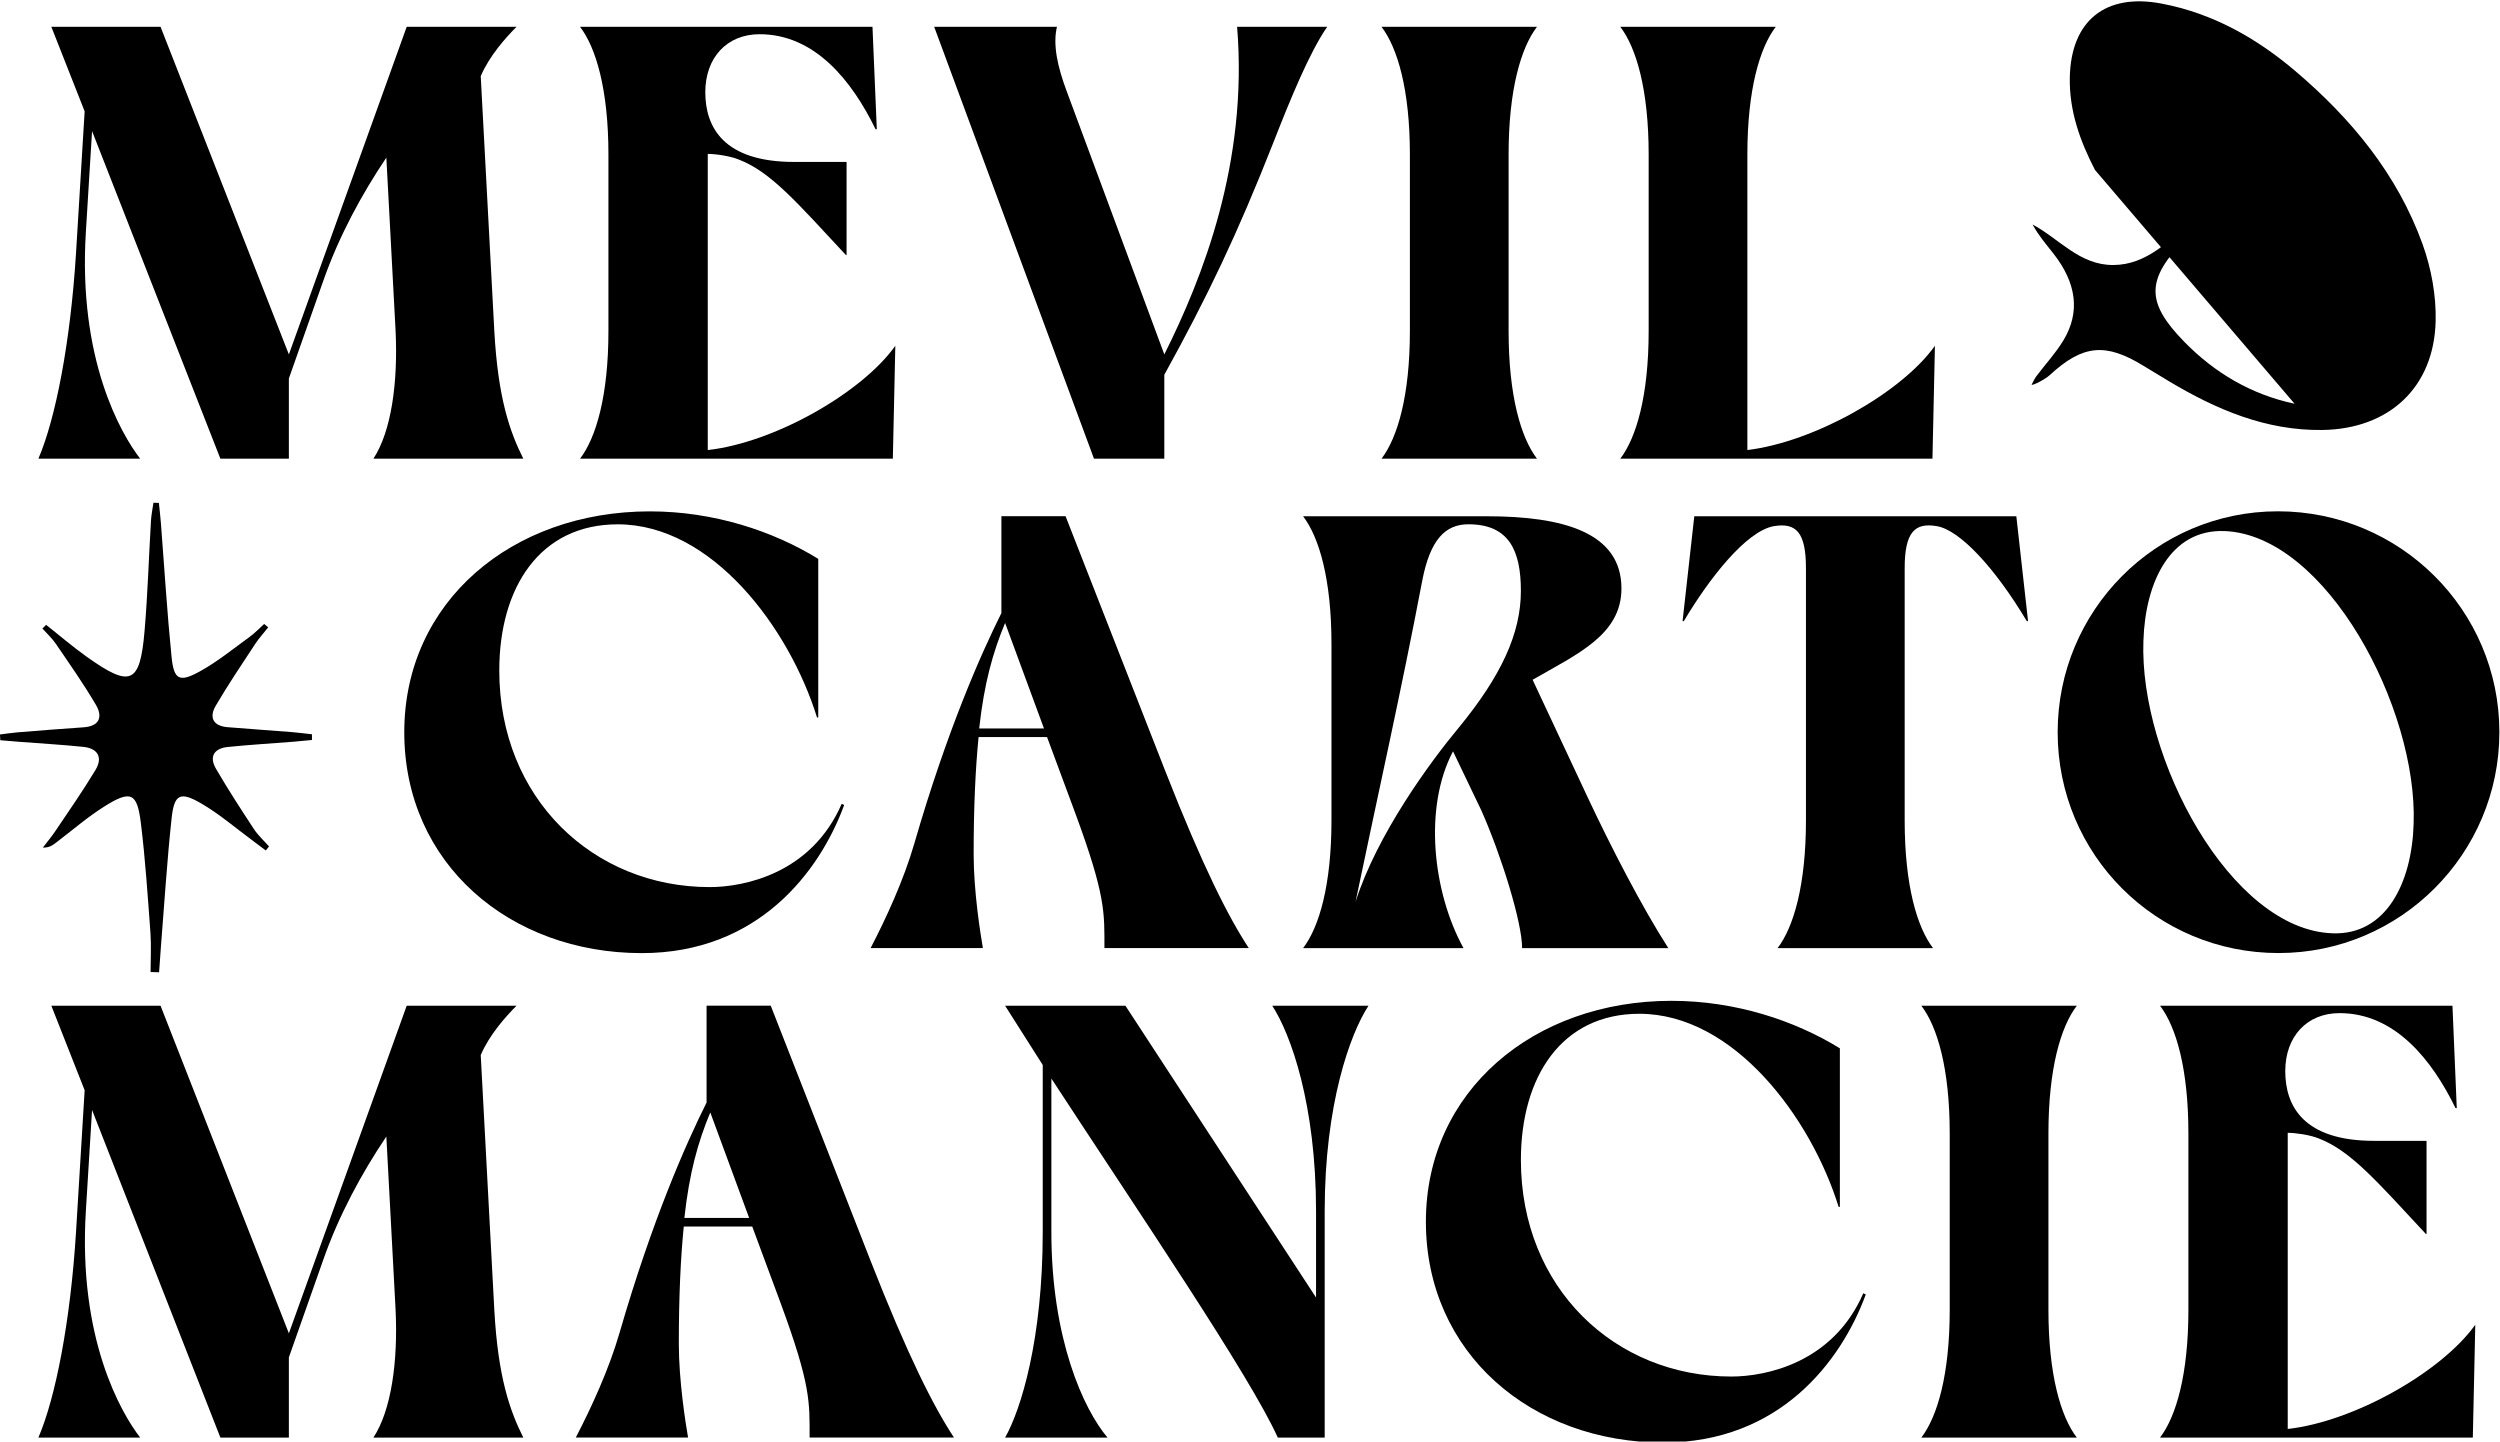
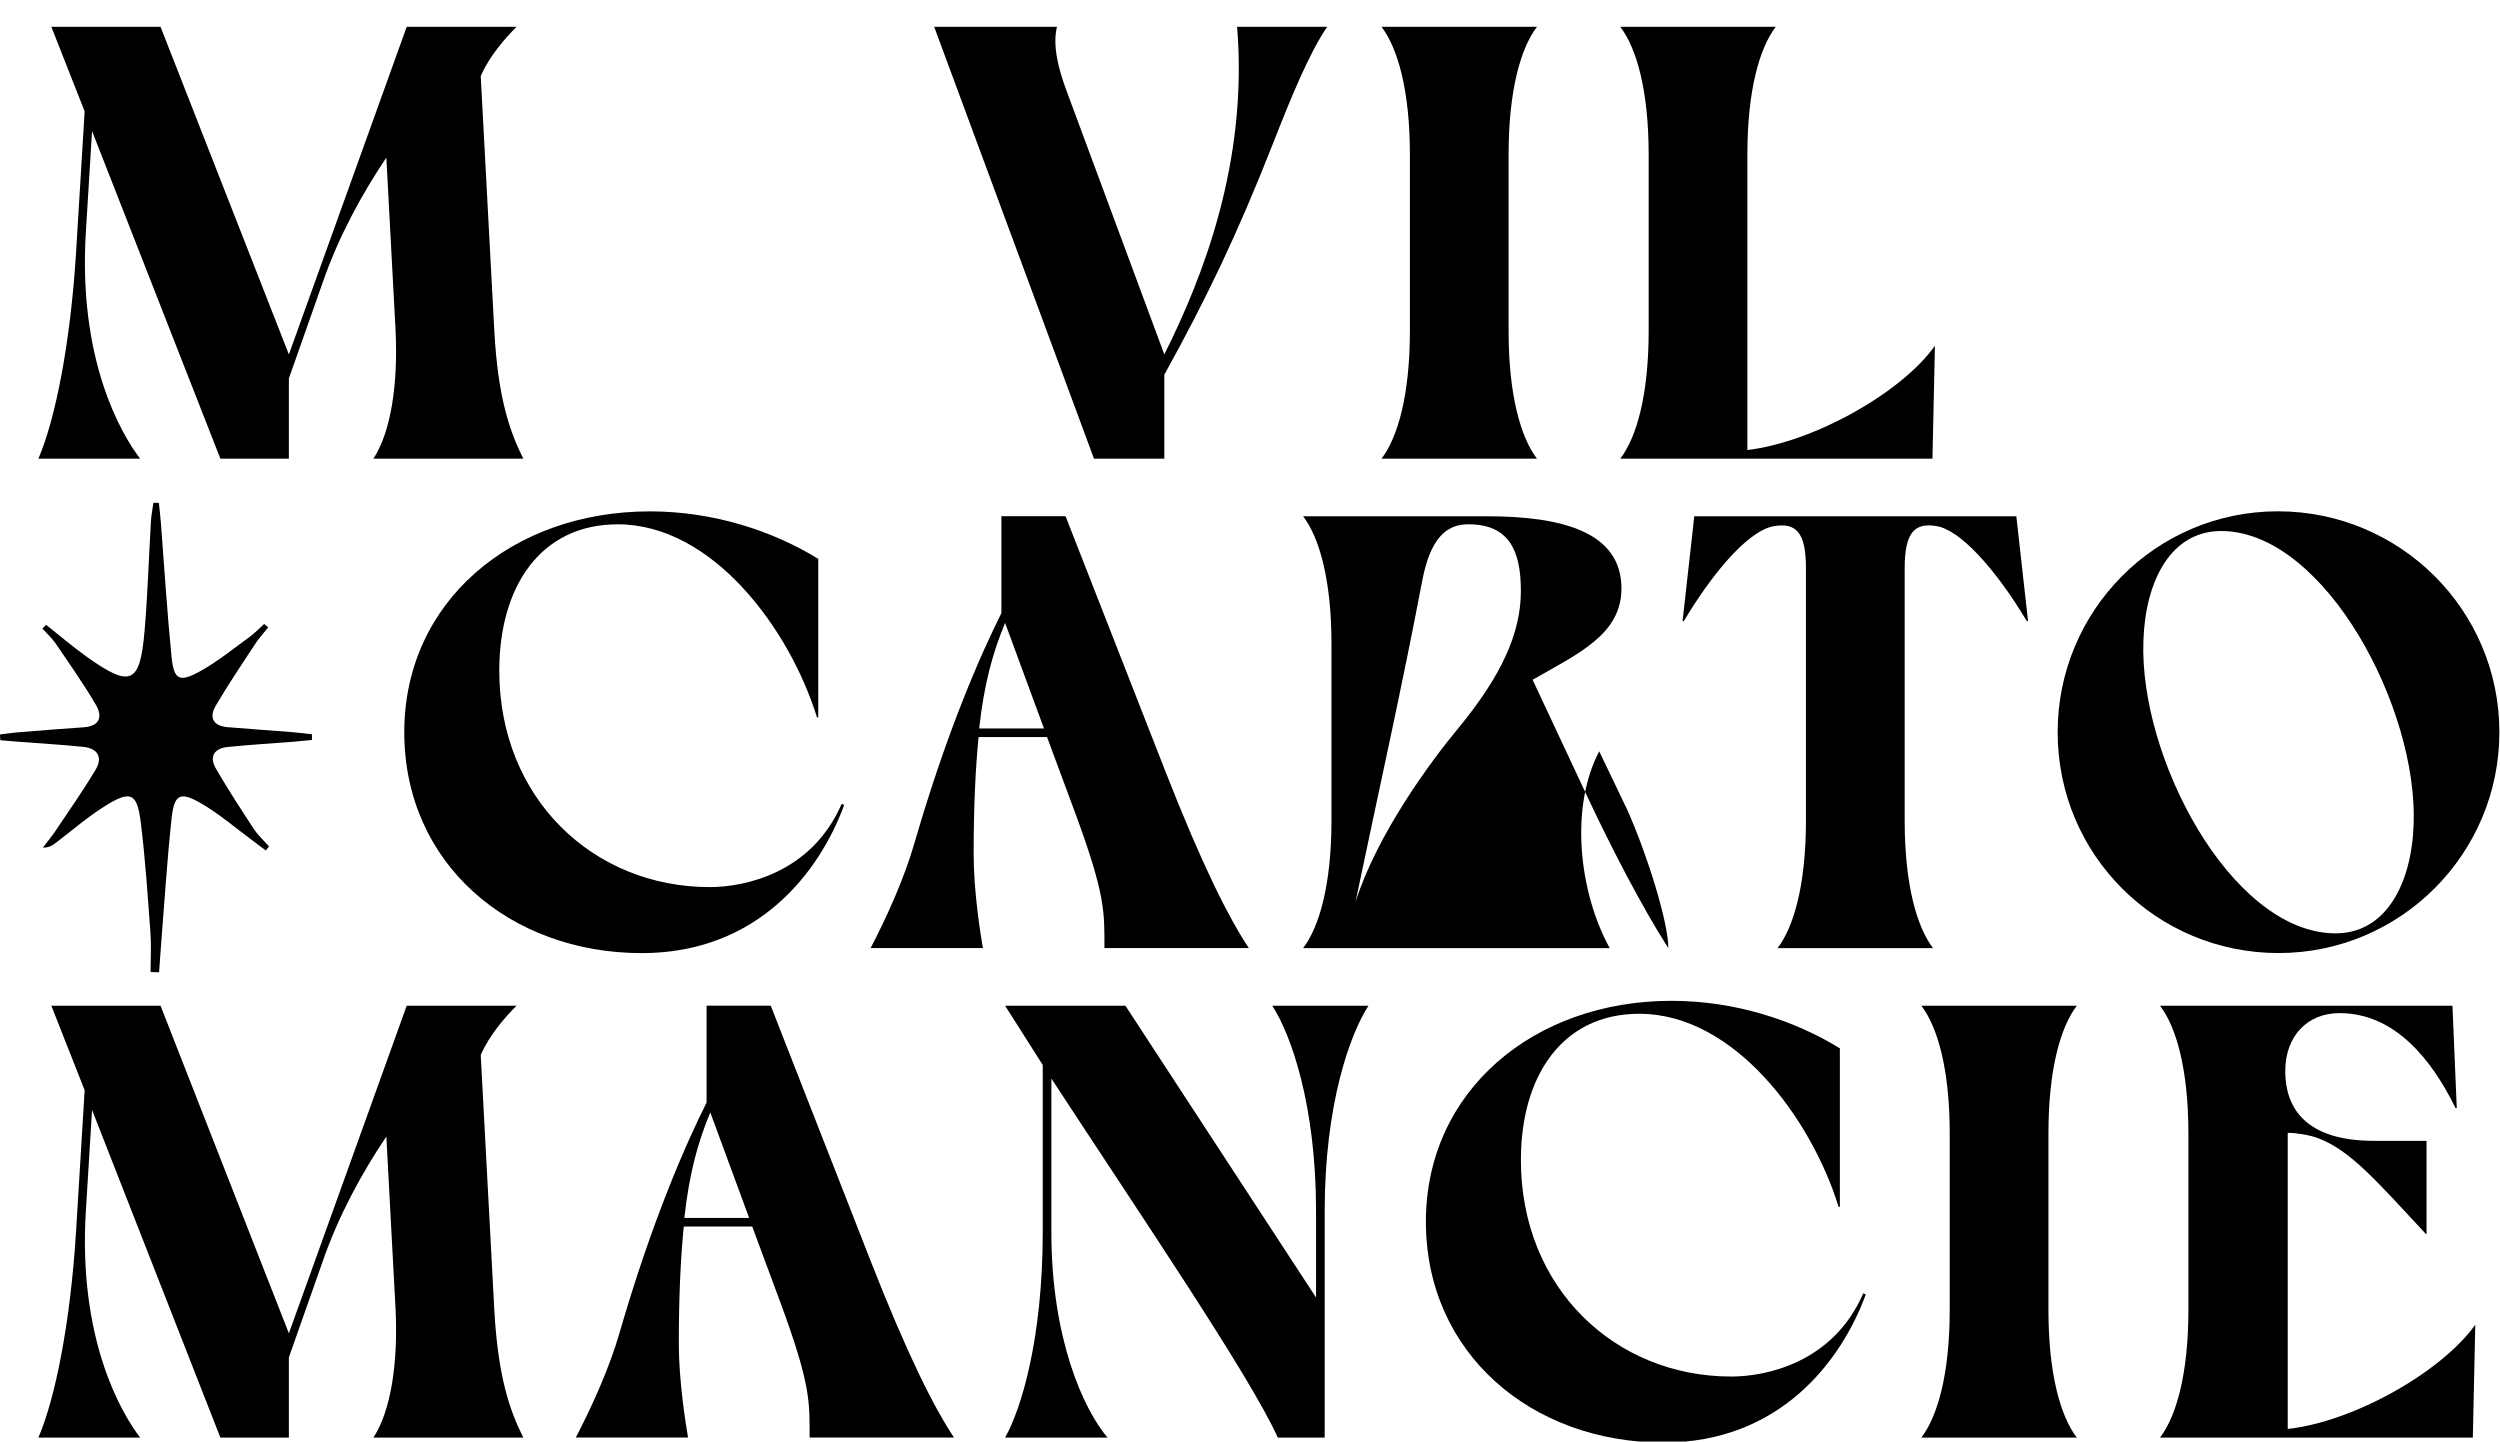
<svg xmlns="http://www.w3.org/2000/svg" width="347.24" height="200.22" version="1.1" viewBox="0 0 347.24 200.22">
  <defs>
    <clipPath id="clipPath84">
      <path d="M 0,595.276 H 841.89 V 0 H 0 Z" />
    </clipPath>
  </defs>
  <g transform="matrix(1.333 0 0 -1.333 0 793.7)">
    <g transform="translate(-290.73 222.56)">
      <g clip-path="url(#clipPath84)">
        <g transform="translate(294.73 325.07)">
          <path d="m0 0c1.8 4.179 3.343 12.15 3.921 21.407l0.9 14.785-3.471 8.808h11.379l13.371-34.136 12.278 34.136h11.443c-1.093-1.093-2.829-3.021-3.729-5.143l1.415-26.55c0.386-7.007 1.607-10.478 3.021-13.307h-15.621c1.864 2.829 2.571 7.907 2.314 13.307l-0.964 18.064c-2.507-3.728-4.95-8.164-6.622-12.985l-3.535-10.029v-8.357h-7.136l-13.371 34.135-0.643-10.478c-0.836-13.307 3.664-21.086 5.657-23.657z" />
        </g>
        <g transform="translate(351.17 325.07)">
-           <path d="m0 0c1.671 2.186 2.957 6.557 2.957 13.307v18.386c0 6.749-1.286 11.121-2.957 13.307h30.471l0.45-10.672h-0.129c-2.442 5.015-6.299 9.901-12.085 9.901-3.407 0-5.657-2.443-5.657-6.043 0-3.665 1.928-7.265 9.257-7.265h5.464v-9.707h-0.064c-5.143 5.529-7.843 8.679-11.186 9.964-0.964 0.386-2.443 0.579-3.214 0.579v-30.857c6.943 0.771 16.071 5.978 19.543 10.864l-0.258-11.764z" />
-         </g>
+           </g>
        <g transform="translate(388.07 370.07)">
          <path d="m0 0h12.793c-0.45-1.864 0.064-4.178 1.028-6.75l10.158-27.385c3.985 7.971 8.742 19.992 7.585 34.135h9.386c-1.865-2.7-3.857-7.585-5.593-12.021-3.793-9.643-6.878-16.071-11.378-24.236v-8.743h-7.329z" />
        </g>
        <g transform="translate(434.68 325.07)">
          <path d="m0 0c1.671 2.186 2.958 6.557 2.958 13.307v18.386c0 6.749-1.287 11.121-2.958 13.307h16.2c-1.671-2.186-2.957-6.558-2.957-13.307v-18.386c0-6.75 1.286-11.121 2.957-13.307z" />
        </g>
        <g transform="translate(459.56 325.07)">
          <path d="m0 0c1.672 2.186 2.957 6.557 2.957 13.307v18.386c0 6.749-1.285 11.121-2.957 13.307h16.2c-1.672-2.186-2.957-6.558-2.957-13.307v-30.793c6.943 0.836 16.071 5.978 19.542 10.864l-0.257-11.764z" />
        </g>
        <g transform="translate(358.44 319.58)">
          <path d="m0 0c6.686 0 12.857-2.057 17.55-4.95v-16.522h-0.129c-2.893 9.322-10.928 20.122-20.764 20.122-8.1 0-12.343-6.557-12.343-15.236 0-13.372 9.836-22.564 21.921-22.564 3.6 0 10.608 1.414 13.758 8.679l0.257-0.129c-2.572-7.007-9-15.429-21.086-15.429-13.757 0-24.749 9.321-24.749 23.015 0 13.628 11.249 23.014 25.585 23.014" />
        </g>
        <g transform="translate(399.51 296.96)">
          <path d="m0 0-4.05 10.993c-1.285-3.086-2.185-6.3-2.7-10.993zm6.3-22.886c0 3.729 0.129 5.464-3.021 14.014l-2.957 7.972h-7.136c-0.321-3.279-0.514-7.201-0.514-12.214 0-3.858 0.707-8.293 0.964-9.772h-11.7c1.607 3.086 3.471 7.136 4.564 10.929 3.407 11.764 6.943 19.735 9.064 23.978v10.093h6.686l10.415-26.614c3.856-9.836 6.557-15.172 8.678-18.386z" />
        </g>
        <g transform="translate(442.71 297.02)">
-           <path d="m0 0c4.436 5.4 6.493 9.836 6.493 14.271 0 4.179-1.222 6.943-5.465 6.943-2.378 0-3.985-1.543-4.821-5.914-2.121-11.186-4.628-22.307-6.943-33.428 2.25 7.071 7.843 14.657 10.736 18.128m-16.2-22.95c1.672 2.186 2.957 6.557 2.957 13.307v18.386c0 6.75-1.285 11.121-2.957 13.307h19.157c7.907 0 14.015-1.672 14.015-7.521 0-4.822-4.565-6.815-9.257-9.515l5.721-12.214c2.443-5.207 5.657-11.443 8.421-15.75h-15.235c0 2.7-2.186 9.707-4.243 14.335l-2.957 6.172c-3.086-5.849-2.122-14.657 1.093-20.507z" />
+           <path d="m0 0c4.436 5.4 6.493 9.836 6.493 14.271 0 4.179-1.222 6.943-5.465 6.943-2.378 0-3.985-1.543-4.821-5.914-2.121-11.186-4.628-22.307-6.943-33.428 2.25 7.071 7.843 14.657 10.736 18.128m-16.2-22.95c1.672 2.186 2.957 6.557 2.957 13.307v18.386c0 6.75-1.285 11.121-2.957 13.307h19.157c7.907 0 14.015-1.672 14.015-7.521 0-4.822-4.565-6.815-9.257-9.515l5.721-12.214c2.443-5.207 5.657-11.443 8.421-15.75c0 2.7-2.186 9.707-4.243 14.335l-2.957 6.172c-3.086-5.849-2.122-14.657 1.093-20.507z" />
        </g>
        <g transform="translate(466.05 308.14)">
          <path d="m0 0 1.221 10.928h33.557l1.221-10.928h-0.128c-3.343 5.593-7.007 9.514-9.386 9.9-2.25 0.386-3.342-0.579-3.342-4.372v-26.293c0-6.75 1.285-11.121 2.957-13.306h-16.201c1.672 2.185 2.957 6.556 2.957 13.306v26.293c0 3.729-1.028 4.758-3.342 4.372-2.893-0.514-6.75-5.464-9.386-9.9z" />
        </g>
        <g transform="translate(522.49 317.53)">
          <path d="m0 0c-5.593 0.193-8.229-5.271-8.421-11.443-0.45-12.15 9.064-30.15 19.735-30.471 5.529-0.193 8.229 5.207 8.421 11.378 0.451 12.086-9.128 30.15-19.735 30.536m5.657-43.972c-12.728 0-23.013 10.222-23.013 23.015 0 12.664 10.22 23.014 22.949 23.014 12.728 0 23.078-10.286 23.078-23.014 0-12.665-10.285-23.015-23.014-23.015" />
        </g>
        <g transform="translate(294.73 223.07)">
          <path d="m0 0c1.8 4.179 3.343 12.149 3.921 21.407l0.9 14.785-3.471 8.807h11.379l13.371-34.135 12.278 34.135h11.443c-1.093-1.093-2.829-3.02-3.729-5.143l1.415-26.549c0.386-7.007 1.607-10.479 3.021-13.307h-15.621c1.864 2.828 2.571 7.907 2.314 13.307l-0.964 18.064c-2.507-3.728-4.95-8.164-6.622-12.985l-3.535-10.03v-8.356h-7.136l-13.371 34.135-0.643-10.478c-0.836-13.307 3.664-21.086 5.657-23.657z" />
        </g>
        <g transform="translate(368.79 245.96)">
          <path d="m0 0-4.05 10.992c-1.285-3.086-2.185-6.3-2.7-10.992zm6.3-22.886c0 3.729 0.129 5.464-3.021 14.014l-2.957 7.972h-7.136c-0.321-3.279-0.514-7.201-0.514-12.214 0-3.858 0.707-8.293 0.964-9.772h-11.7c1.607 3.086 3.471 7.136 4.564 10.929 3.407 11.764 6.943 19.735 9.064 23.978v10.092h6.686l10.415-26.613c3.856-9.836 6.557-15.172 8.678-18.386z" />
        </g>
        <g transform="translate(395.46 223.07)">
          <path d="m0 0c1.671 2.957 3.921 10.285 3.921 21.407v17.421l-3.921 6.171h12.536l19.864-30.406v9c0 11.121-2.636 18.449-4.565 21.406h10.029c-1.928-2.957-4.564-10.285-4.564-21.406v-23.593h-4.886c-2.893 6.429-14.4 23.335-23.593 37.414v-16.007c0-11.122 3.344-18.45 5.85-21.407z" />
        </g>
        <g transform="translate(464.89 268.58)">
          <path d="m0 0c6.686 0 12.857-2.057 17.55-4.95v-16.522h-0.128c-2.894 9.323-10.929 20.122-20.765 20.122-8.099 0-12.343-6.557-12.343-15.236 0-13.371 9.836-22.563 21.921-22.563 3.601 0 10.608 1.414 13.758 8.678l0.257-0.129c-2.571-7.006-9-15.428-21.086-15.428-13.757 0-24.749 9.321-24.749 23.014 0 13.628 11.249 23.014 25.585 23.014" />
        </g>
        <g transform="translate(490.93 223.07)">
          <path d="m0 0c1.672 2.186 2.957 6.557 2.957 13.307v18.385c0 6.75-1.285 11.121-2.957 13.307h16.2c-1.672-2.186-2.957-6.557-2.957-13.307v-18.385c0-6.75 1.285-11.121 2.957-13.307z" />
        </g>
        <g transform="translate(515.8 223.07)">
          <path d="m0 0c1.672 2.186 2.957 6.557 2.957 13.307v18.385c0 6.75-1.285 11.121-2.957 13.307h30.472l0.449-10.671h-0.128c-2.443 5.015-6.3 9.901-12.086 9.901-3.407 0-5.657-2.444-5.657-6.043 0-3.665 1.929-7.265 9.257-7.265h5.464v-9.707h-0.064c-5.143 5.528-7.843 8.679-11.186 9.964-0.964 0.385-2.443 0.579-3.214 0.579v-30.858c6.943 0.772 16.071 5.979 19.543 10.865l-0.257-11.764z" />
        </g>
        <g transform="translate(509.02 355.16)">
-           <path d="m0 0c-1.562 3.027-2.693 6.165-2.62 9.648 0.123 5.892 3.703 8.787 9.532 7.687 5.351-1.01 9.921-3.593 14.005-7.067 5.811-4.943 10.587-10.732 13.208-17.972 0.914-2.525 1.437-5.36 1.375-8.035-0.16-6.939-4.867-11.271-11.828-11.361-5.873-0.075-11.027 2.134-15.945 5.07-0.891 0.531-1.779 1.068-2.662 1.612-3.96 2.439-6.335 2.205-9.766-0.955-0.495-0.456-1.776-1.114-1.902-1.009 0.168 0.301 0.305 0.625 0.51 0.899 0.932 1.24 2.003 2.393 2.801 3.712 1.783 2.945 1.384 5.977-1.049 9.073-0.748 0.951-1.542 1.865-2.159 3.012 2.796-1.499 4.904-4.253 8.431-4.224 3.507 0.029 5.674 2.557 8.21 4.419 0.131-0.146-0.335-1.315-0.732-1.722-4.076-4.183-4.148-6.557-0.103-10.696 3.184-3.257 6.998-5.499 11.495-6.457" />
-         </g>
+           </g>
        <g transform="translate(306.42 271.58)">
          <path d="m0 0c0 1.372 0.084 2.751-0.016 4.116-0.282 3.818-0.532 7.644-1.001 11.441-0.386 3.134-1.053 3.418-3.786 1.704-1.775-1.114-3.374-2.51-5.051-3.781-0.341-0.259-0.678-0.525-1.372-0.516 0.442 0.581 0.915 1.142 1.32 1.747 1.413 2.106 2.872 4.187 4.175 6.36 0.777 1.298 0.229 2.235-1.279 2.391-2.221 0.228-4.452 0.355-6.678 0.528-0.657 0.05-1.313 0.108-1.969 0.163-0.011 0.2-0.023 0.4-0.035 0.6 0.615 0.076 1.228 0.174 1.846 0.224 2.285 0.185 4.572 0.371 6.86 0.523 1.68 0.113 2.017 1.103 1.293 2.337-1.283 2.184-2.746 4.264-4.174 6.36-0.396 0.582-0.932 1.067-1.404 1.597 0.129 0.128 0.258 0.256 0.388 0.384 1.408-1.114 2.773-2.29 4.235-3.33 4.575-3.256 5.547-2.843 6.021 2.69 0.327 3.817 0.441 7.653 0.668 11.479 0.038 0.63 0.169 1.255 0.257 1.882l0.569-0.018c0.071-0.7 0.154-1.398 0.209-2.098 0.363-4.644 0.643-9.295 1.109-13.928 0.242-2.413 0.809-2.711 2.961-1.523 1.826 1.008 3.469 2.354 5.168 3.584 0.547 0.396 1.017 0.898 1.522 1.352 0.142-0.117 0.283-0.234 0.424-0.35-0.462-0.584-0.97-1.138-1.377-1.758-1.392-2.119-2.811-4.224-4.092-6.41-0.717-1.224-0.274-2.111 1.228-2.237 2.223-0.186 4.449-0.333 6.673-0.51 0.71-0.056 1.416-0.153 2.125-0.231l-3e-3 -0.594c-0.638-0.06-1.275-0.13-1.914-0.18-2.289-0.181-4.584-0.315-6.867-0.549-1.412-0.145-1.955-1.004-1.222-2.262 1.244-2.137 2.591-4.216 3.95-6.283 0.437-0.665 1.048-1.216 1.58-1.819-0.112-0.14-0.224-0.281-0.336-0.421-0.439 0.331-0.875 0.666-1.318 0.991-1.795 1.321-3.498 2.8-5.413 3.913-2.199 1.279-2.812 0.962-3.084-1.555-0.479-4.439-0.754-8.901-1.111-13.353-0.071-0.895-0.129-1.791-0.193-2.687-0.295 9e-3 -0.591 0.018-0.886 0.027" />
        </g>
      </g>
    </g>
  </g>
</svg>